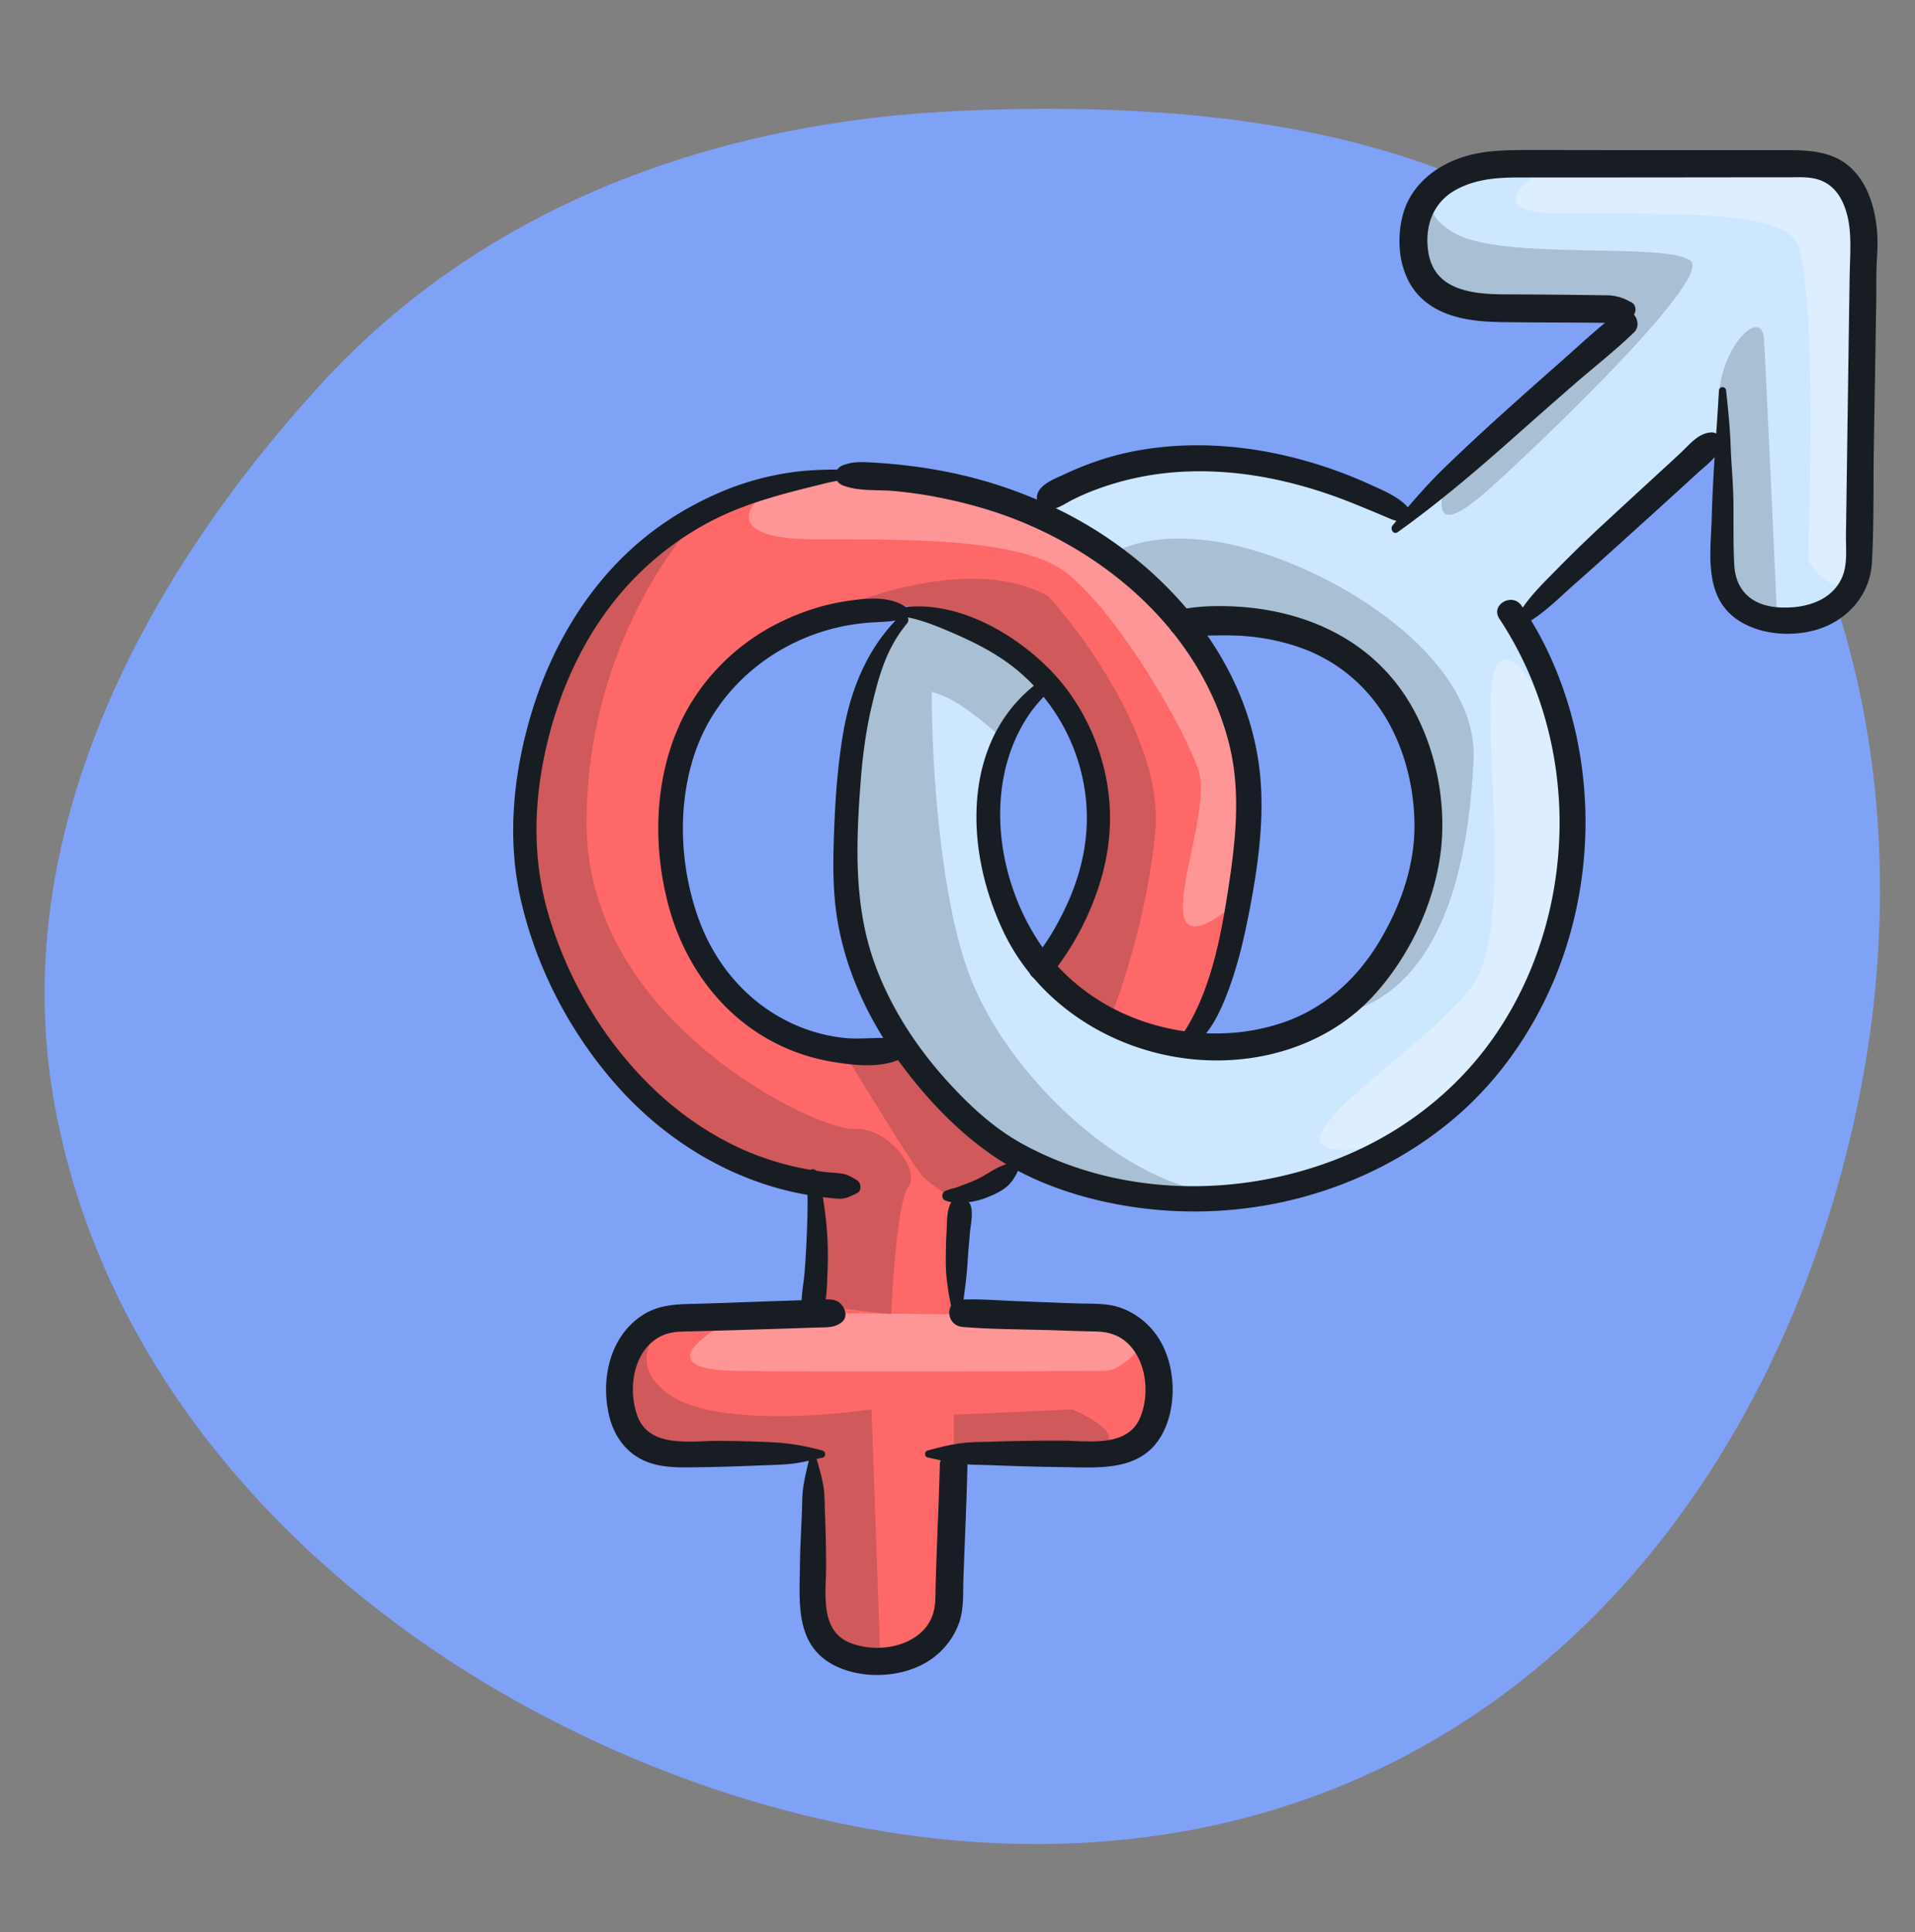
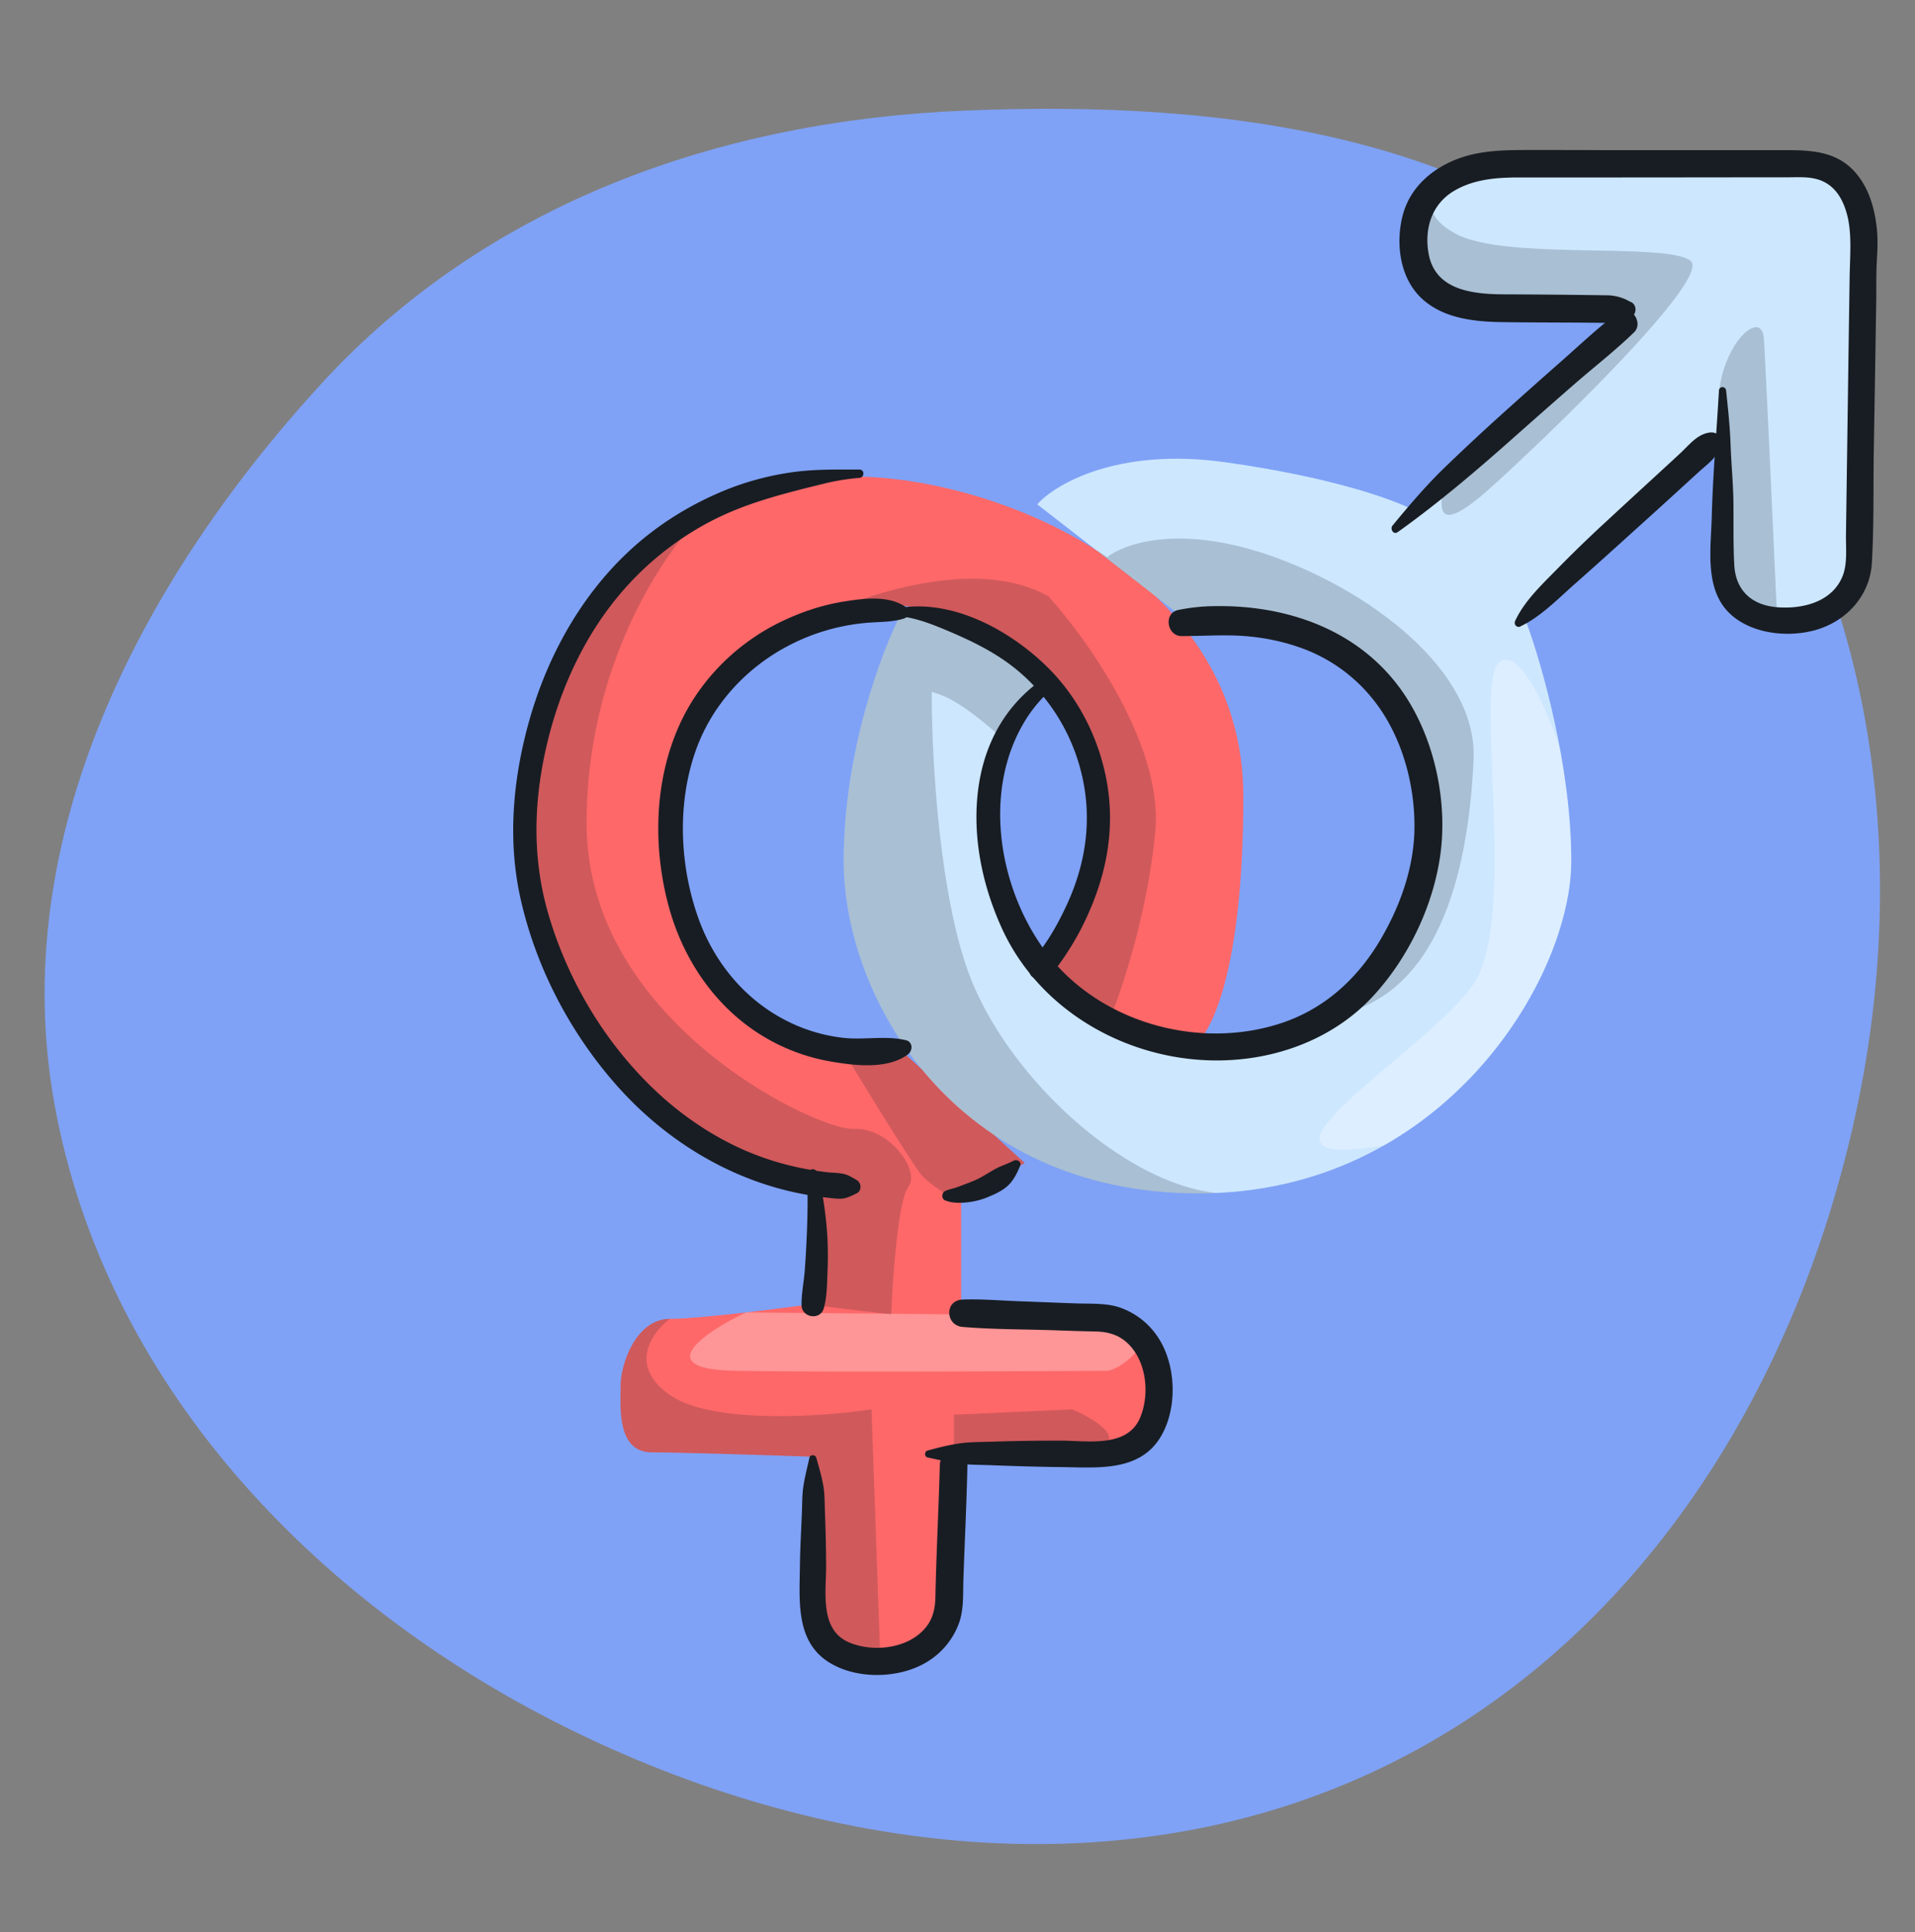
<svg xmlns="http://www.w3.org/2000/svg" width="112" height="113" fill="none">
  <rect width="100%" height="100%" fill="#808080" stroke="none" />
  <path fill="#7FA2F6" fill-rule="evenodd" d="M56.378 6.47c15.295-.637 31.504 1.34 41.762 12.698 10.917 12.089 13.816 29.27 10.547 45.225-3.368 16.437-12.684 31.644-27.795 38.948-15.138 7.317-32.84 5.135-47.886-2.368C18.24 93.61 6.133 80.822 3.19 64.593c-2.812-15.495 4.94-30.5 15.573-42.12C28.44 11.9 42.053 7.068 56.378 6.47Z" clip-rule="evenodd" />
  <path fill="#FE6869" d="M72.717 46.58c0-12.943-14.515-18.707-22.794-18.707-5.188 0-19.284 3.248-19.284 20.278 0 13.624 11.563 19.65 17.345 20.96l-.681 7.18c-2.044.279-6.53.838-8.122.838-1.992 0-2.883 2.672-2.883 3.877 0 1.206-.262 3.93 1.834 3.93 1.677 0 7.092.175 9.59.262-.07 2.655-.168 8.206 0 9.17.21 1.206.21 2.935 3.773 2.935 2.85 0 4.052-1.956 4.297-2.935v-9.432h8.541c1.223.158 3.668-.408 3.668-3.93 0-3.52-2.2-4.052-3.301-3.877l-8.489-.262v-6.812l3.72-2.044-7.545-6.864-.891.314c-1.764-.262-5.69-.964-7.284-1.677-1.991-.89-5.03-4.454-5.03-11.895 0-7.44 6.864-12.261 11.056-12.523 4.192-.262 6.34 1.1 8.28 2.253 1.938 1.153 5.816 3.092 5.816 10.27 0 5.743-2.2 8.018-3.301 8.437.227.367 1.205 1.498 3.301 3.091 2.096 1.593 4.507 1.817 5.45 1.73.978-.542 2.934-4.213 2.934-14.568Z" />
  <path fill="#CDE7FF" d="M95.198 18.336 82.62 29.81c-1.03-.559-4.663-1.896-10.952-2.777-6.288-.88-9.956 1.275-11.004 2.463l8.908 6.917c.63 0 2.715.073 6.027.367 4.14.366 7.964 6.969 7.964 11.213 0 4.245-1.886 13.258-13.152 13.258-11.267 0-12.053-10.061-12.524-13.677-.377-2.893 1.694-6.166 2.777-7.44l-2.044-2.516-5.92-1.73c-1.119 2.15-3.355 8.05-3.355 14.463 0 8.018 6.498 19.44 20.751 19.44 14.254 0 21.8-12.523 21.8-19.44 0-5.533-1.748-11.598-2.62-13.938l11.527-10.69c.105 2.34.315 7.106.315 7.441 0 .42-.839 3.196 2.83 3.249 2.934.042 4.401-2.428 4.768-3.668.332-4.804.912-15.28.576-18.76-.335-3.479-2.515-4.419-3.563-4.454H87.652c-.577 0-5.03.682-5.03 4.454 0 3.019 2.375 3.843 3.563 3.878l9.013.472Z" />
  <g fill="#fff" opacity=".3">
-     <path fill-rule="evenodd" d="M90.9 9.532c-1.711.944-4.108 2.851 0 2.935.97.02 2.024.02 3.103.022 4.632.005 9.751.01 10.941 1.497 1.174 1.468 1.013 13.118.786 18.76.646 1.083 2.149 2.599 2.987 0 .332-4.804.912-15.28.576-18.76-.335-3.479-2.515-4.419-3.563-4.454H90.9Zm-36.98 53.01 4.191 3.813a19.476 19.476 0 0 1-4.191-3.813Zm4.496-24.983.1.06.202.119-.097-.119-.205-.06Zm5.677-5.4a22.165 22.165 0 0 1 3.475 2.698l-3.475-2.699Z" clip-rule="evenodd" />
    <path d="M91.896 50.352c0-2.225-.282-4.535-.677-6.655-.7-2.096-2.393-6.015-3.567-4.925-1.468 1.362 1.153 14.829-1.468 18.759-2.62 3.93-15.177 11.143-5.23 9.449 7.197-4.1 10.942-11.755 10.942-16.628Z" />
-     <path fill-rule="evenodd" d="M67.568 34.857c3.053 2.922 5.15 6.804 5.15 11.722 0 2.388-.105 4.42-.277 6.14-4.055 3.31-3.45.405-2.768-2.87.378-1.815.78-3.743.424-4.79-.995-2.934-5.397-10.202-8.227-11.894-2.726-1.63-8.711-1.627-13.597-1.625h-.551c-4.978 0-4.507-1.729-2.537-3.018 1.866-.476 3.54-.65 4.738-.65 4.042 0 9.57 1.374 14.17 4.286a22.165 22.165 0 0 1 3.475 2.699ZM53.92 62.542l4.191 3.813a19.476 19.476 0 0 1-4.191-3.813Zm4.597-24.923-.101-.06.205.06.097.119c-.07-.04-.136-.08-.201-.119Z" clip-rule="evenodd" />
    <path d="m64.7 77.129-8.489-.262-12.584-.115c-2.32 1.104-5.694 3.332-.621 3.416 6.34.105 20.646 0 21.694 0 1.048 0 4.245-2.908 0-3.04Z" />
  </g>
  <g fill="#181D23" opacity=".2">
    <path fill-rule="evenodd" d="m58.718 37.738-.097-.119-.205-.06a281.844 281.844 0 0 1 .302.179Zm5.375-5.58c.22.14.44.284.656.43 1 .68 1.948 1.435 2.819 2.269L64.7 32.63l-.607-.472ZM41.215 29.95c-5.29 2.511-10.576 7.772-10.576 18.201 0 13.624 11.563 19.65 17.345 20.96l-.681 7.18 4.82.576c.088-2.166.41-6.687.996-7.441.734-.943-1.1-3.51-3.196-3.406-2.096.105-15.616-6.236-15.616-17.869 0-9.306 4.606-16.012 6.908-18.201Zm-2.034 47.179c-1.992 0-2.883 2.672-2.883 3.877 0 .112-.002.236-.004.37-.024 1.315-.064 3.56 1.839 3.56 1.676 0 7.091.175 9.589.262-.07 2.655-.168 8.206 0 9.17l.043.263c.184 1.178.419 2.672 3.73 2.672L50.97 82.42c-2.9.437-9.317.88-11.79-.838-2.474-1.719-1.031-3.686 0-4.454Zm18.93-10.774-4.191-3.813a19.476 19.476 0 0 0 4.191 3.813Z" clip-rule="evenodd" />
    <path d="M64.333 59.417c.169.128.34.248.51.359.815-1.991 2.301-6.51 2.725-11.205.45-4.989-3.995-11.221-6.274-13.714-3.423-1.879-8.342-.836-12.233.686a7.289 7.289 0 0 1 1.176-.177c4.071-.255 6.215 1.023 8.11 2.152l.069.04.205.061.097.119c1.993 1.17 5.615 3.213 5.615 10.151 0 5.743-2.2 8.018-3.301 8.437.227.367 1.205 1.498 3.301 3.091Zm-11.947 1.73-.891.314a64.848 64.848 0 0 1-2.434-.415c1.414 2.34 4.367 7.154 4.859 7.699.491.545 1.732 1.31 2.291 1.624v-.314l3.72-2.044-1.82-1.656a19.476 19.476 0 0 1-4.191-3.813l-1.534-1.395Z" />
    <path fill-rule="evenodd" d="M71.144 69.77c-5.555-.6-12.426-6.999-14.566-13.077-1.712-4.863-2.102-12.85-2.082-16.236.305.097.587.2.824.306 1.12.503 2.732 1.883 3.398 2.51.607-1.35 1.402-2.497 1.947-3.139l-1.947-2.396-.097-.119-.205-.06-5.716-1.67c-.417.802-.989 2.124-1.543 3.8-.931 2.82-1.81 6.64-1.81 10.663 0 3.825 1.478 8.425 4.573 12.19a19.476 19.476 0 0 0 4.191 3.813c3.116 2.092 7.094 3.438 11.986 3.438.353 0 .702-.008 1.047-.023Zm-7.051-37.611c.22.14.44.283.656.43 1 .68 1.948 1.434 2.819 2.268L64.7 32.63l-.607-.472Z" clip-rule="evenodd" />
    <path d="M75.6 36.78c4.14.367 7.964 6.97 7.964 11.214 0 3.05-.974 8.563-5.703 11.423 6.718-1.1 8.061-9.432 8.323-14.986.263-5.554-6.969-10.532-12.943-12.273-4.69-1.366-7.578-.306-8.492.43 1 .68 1.948 1.435 2.819 2.269l2.005 1.557c.63 0 2.715.073 6.026.367ZM55.792 82.736v2.2h6.445c4.528-.21 2.201-1.764.472-2.515l-6.917.314Zm30.392-64.872 9.014.472-10.635 9.704c-.836 2.997.573 2.19 2.04.985 1.468-1.205 13.73-12.68 12.263-13.78-1.468-1.101-10.847 0-13.73-1.573-2.305-1.258-1.343-2.602-.573-3.117-1.043.665-1.942 1.736-1.942 3.431 0 3.019 2.376 3.843 3.564 3.878Zm14.935 15.301c0 .42-.839 3.196 2.829 3.249-.227-5.048-.702-15.437-.786-16.611-.104-1.467-1.676-.367-2.358 1.834-.545 1.76-.227 3.458 0 4.087.105 2.34.315 7.106.315 7.441Z" />
  </g>
  <path fill="#181D23" d="M52.958 35.488c-.99-.679-2.427-.494-3.55-.318-1.3.201-2.558.624-3.74 1.195-2.603 1.261-4.775 3.433-5.953 6.082-1.45 3.253-1.53 7.068-.625 10.484.797 3.002 2.553 5.706 5.165 7.433a11.396 11.396 0 0 0 4.264 1.702c1.408.247 3.357.499 4.577-.398.294-.218.306-.734-.109-.835-1.211-.289-2.486.005-3.727-.146a9.688 9.688 0 0 1-3.4-1.065c-2.38-1.25-4.124-3.417-5.021-5.94-1.086-3.052-1.241-6.632-.176-9.709.872-2.52 2.67-4.599 4.959-5.94a12.087 12.087 0 0 1 5.445-1.635c.6-.038 1.208-.038 1.803-.226.319-.1.352-.5.088-.68v-.004Z" />
  <path fill="#181D23" d="M52.773 36.063c.83.084 1.858.486 2.683.838 1.56.662 3.044 1.396 4.318 2.532a11.29 11.29 0 0 1 3.37 5.387c.785 2.78.44 5.538-.775 8.145-.444.956-.972 1.907-1.622 2.746-.185.239-.566.553-.566.93 0 .378.013.093.03.072.058-.076-.026-.009-.01.063.022.083.014.13.06.213.033.067.08.105.134.151.7.587 1.379-.507 1.723-.99a15.87 15.87 0 0 0 1.635-2.954c1.157-2.688 1.513-5.48.796-8.334-.549-2.197-1.677-4.26-3.295-5.852-2.05-2.017-5.11-3.752-8.086-3.526a1.74 1.74 0 0 0-.462.093c-.272.1-.218.465.067.49v-.004Zm-2.519-8.603c-1.367 0-2.704-.029-4.058.177a16.52 16.52 0 0 0-3.555.939c-2.08.821-3.999 1.978-5.66 3.48-2.971 2.686-4.98 6.325-6.048 10.16-.935 3.35-1.254 6.917-.49 10.33.9 4.028 2.9 7.856 5.633 10.94 3.14 3.543 7.425 6 12.157 6.536.302.034.617.084.923.08.348-.004.645-.172.951-.315.306-.142.277-.62 0-.775-.247-.138-.478-.298-.754-.356-.336-.076-.705-.067-1.048-.11a18.302 18.302 0 0 1-1.715-.293 16.567 16.567 0 0 1-3.148-1.031c-1.966-.88-3.748-2.121-5.295-3.618-2.859-2.767-4.967-6.35-6.082-10.17-.914-3.135-.864-6.338-.168-9.511.788-3.597 2.381-7.064 4.896-9.784a17.65 17.65 0 0 1 4.788-3.66c2.096-1.09 4.343-1.635 6.619-2.197a13.233 13.233 0 0 1 2.063-.335c.306-.025.318-.486 0-.486h-.009Z" />
  <path fill="#181D23" d="M47.26 68.58c-.112.302-.045.654-.037.973.009.318.009.6.009.901a50.725 50.725 0 0 1-.055 1.958c-.03.65-.063 1.308-.117 1.962-.055.654-.193 1.312-.18 1.953.012.742 1.102.91 1.303.176.185-.666.189-1.442.214-2.13a21.71 21.71 0 0 0-.004-1.961 21.46 21.46 0 0 0-.197-1.941c-.05-.344-.105-.688-.164-1.031-.054-.315-.075-.667-.26-.931-.142-.201-.419-.164-.503.067l-.008.004Zm6.993 16.655c.591.126 1.17.264 1.774.348.645.092 1.316.08 1.966.105 1.354.054 2.704.092 4.058.109 2.096.02 4.603.306 5.843-1.79.981-1.652.897-4.154-.138-5.756a4.393 4.393 0 0 0-2.188-1.76c-.814-.298-1.715-.235-2.566-.265-1.153-.037-2.301-.088-3.454-.13-1.073-.041-2.167-.134-3.245-.096-1.077.038-1.018 1.518 0 1.601 1.765.147 3.56.135 5.328.193.805.03 1.606.055 2.41.072.688.012 1.309.159 1.837.624 1.174 1.027 1.392 3.027.8 4.423-.745 1.769-3.093 1.341-4.627 1.337-1.354 0-2.704.017-4.058.063-.65.02-1.325.012-1.966.113-.604.092-1.187.247-1.774.402-.193.05-.205.361 0 .407Zm46.281-62.39c-.138 2.448-.356 4.888-.419 7.34-.046 1.883-.461 4.323 1.111 5.748 1.283 1.165 3.425 1.37 5.035.889 1.764-.529 3.102-2.009 3.215-3.882.13-2.172.08-4.373.113-6.548.05-2.914.096-5.827.143-8.736.012-.805-.009-1.618.037-2.423.038-.625.063-1.233 0-1.857-.134-1.233-.486-2.478-1.358-3.4-1.052-1.111-2.469-1.195-3.911-1.195H93.986c-1.492-.008-2.98-.008-4.473-.008-1.383 0-2.775 0-4.1.46-1.605.563-2.964 1.707-3.387 3.409-.423 1.702-.122 3.727 1.212 4.892 1.245 1.094 3.018 1.283 4.607 1.304 2.054.03 4.108.017 6.162.046.36.004.625-.063.952-.189.083-.033.171-.058.251-.1.206-.101.172-.026-.012-.03.607.013.607-.93 0-.943h-.034l.335.138c-.406-.314-.993-.486-1.492-.49a557.223 557.223 0 0 0-5.714-.055c-.771 0-1.547-.012-2.306-.167-1.278-.26-2.209-.901-2.44-2.247-.25-1.459.202-2.88 1.51-3.647 1.14-.671 2.465-.776 3.76-.776h3.626c3.325 0 6.649-.004 9.973-.008h2.088c.599 0 1.212-.05 1.794.117.977.285 1.472 1.107 1.723 2.042.306 1.144.172 2.444.155 3.739-.075 4.993-.142 9.99-.213 14.982-.013.776.096 1.694-.193 2.428-.6 1.525-2.335 1.949-3.815 1.836-1.48-.114-2.44-.96-2.524-2.465-.067-1.216-.038-2.444-.05-3.66-.013-1.144-.13-2.276-.168-3.416-.038-1.057-.151-2.084-.26-3.132-.029-.264-.402-.272-.419 0v.004Z" />
  <path fill="#181D23" d="M47.34 85.256c-.121.532-.255 1.052-.343 1.593-.088.54-.076 1.065-.097 1.585-.041 1.056-.104 2.112-.117 3.173-.025 2.054-.256 4.452 1.786 5.66 1.651.98 4.154.896 5.751-.14a4.415 4.415 0 0 0 1.761-2.187c.298-.814.235-1.715.264-2.566.076-2.234.189-4.464.235-6.699.02-1.04-1.585-1.04-1.614 0-.046 1.778-.126 3.55-.189 5.328a149.45 149.45 0 0 0-.07 2.41c-.014.688-.16 1.309-.626 1.837-1.027 1.174-3.026 1.391-4.422.8-1.723-.729-1.346-2.938-1.342-4.447a89.11 89.11 0 0 0-.07-3.174c-.018-.52-.01-1.073-.102-1.584-.096-.541-.255-1.065-.402-1.593-.055-.193-.356-.206-.407 0l.005.004Z" />
-   <path fill="#181D23" d="M48.116 84.833c-1.01-.273-1.983-.449-3.035-.49a75.98 75.98 0 0 0-3.06-.08c-1.606 0-4.054.448-4.746-1.468-.549-1.526-.268-3.689 1.229-4.573.637-.377 1.32-.348 2.037-.365.834-.02 1.668-.046 2.503-.071l3.24-.1 1.492-.051c.5-.017 1.007.038 1.438-.298.432-.335.193-.934-.15-1.182-.344-.247-.88-.147-1.288-.138-.498.012-.993.025-1.492.042-1.081.033-2.159.075-3.24.113-.935.034-1.87.063-2.809.088-.94.025-1.832.121-2.645.645-1.929 1.246-2.465 3.731-1.97 5.865.205.893.666 1.706 1.4 2.264.9.683 2 .788 3.098.78 1.42-.009 2.838-.05 4.255-.11.612-.025 1.232-.033 1.844-.092.642-.063 1.27-.234 1.895-.368.205-.047.193-.353 0-.407l.004-.004Zm8.137-7.969c.075-.503.113-1.01.184-1.518a21.31 21.31 0 0 0 .156-1.585c.033-.528.083-1.052.125-1.58.042-.528.206-1.161.059-1.66-.147-.499-.918-.662-1.174-.155-.256.507-.21 1.149-.243 1.69-.033.54-.042 1.094-.046 1.643a10.3 10.3 0 0 0 .117 1.576 12.2 12.2 0 0 0 .319 1.584c.067.227.457.265.499 0l.004.005Z" />
  <path fill="#181D23" d="M55.264 70.194c.381.164.85.164 1.257.126a4.376 4.376 0 0 0 1.279-.323c.415-.168.872-.381 1.199-.708.306-.302.507-.73.67-1.124.093-.226-.2-.386-.377-.29-.327.173-.675.278-1.002.445-.327.168-.654.394-.993.57-.323.168-.616.273-.948.399-.171.063-.343.138-.524.188-.193.055-.381.097-.561.185-.193.096-.21.44 0 .532Z" />
-   <path fill="#181D23" d="M52.627 36.038c-1.9 1.844-2.884 4.296-3.32 6.87-.294 1.752-.436 3.526-.508 5.295-.08 1.94-.134 3.873.21 5.793.558 3.132 2.02 6.07 3.945 8.581 1.434 1.874 3.11 3.614 5.056 4.964 2.401 1.672 5.428 2.632 8.304 3.051 3.312.482 6.707.285 9.94-.6 3.232-.884 6.288-2.451 8.845-4.631 2.557-2.18 4.548-5.043 5.844-8.179 2.573-6.23 2.385-13.62-.692-19.64a19.366 19.366 0 0 0-1.262-2.12c-.54-.793-1.836-.055-1.3.758 3.53 5.332 4.402 12.081 2.642 18.206-.872 3.03-2.394 5.89-4.528 8.22-2.134 2.331-4.779 4.084-7.692 5.211-5.827 2.251-12.66 2.134-18.21-.863-1.711-.923-3.107-2.205-4.44-3.664-1.908-2.088-3.492-4.54-4.406-7.227-1.132-3.333-.981-6.921-.717-10.384.113-1.492.31-2.985.658-4.44.28-1.173.583-2.347 1.145-3.416.255-.486.557-.943.91-1.366.238-.29-.143-.696-.424-.424v.005Zm29.953-5.987c-.37-.838-1.615-1.333-2.398-1.693a26.228 26.228 0 0 0-3.857-1.417c-3.132-.88-6.444-1.174-9.659-.616-.99.172-1.962.431-2.905.78-.511.188-1.019.402-1.51.632-.49.23-1.085.449-1.42.864-.457.57-.03 1.287.687 1.178.424-.063.81-.352 1.19-.54.424-.215.86-.408 1.305-.575a16.568 16.568 0 0 1 2.41-.713c1.564-.34 3.16-.444 4.754-.364 2.775.138 5.525.855 8.09 1.903.529.213 1.057.431 1.585.654.465.197.94.44 1.46.377.25-.03.372-.24.272-.47h-.005Z" />
-   <path fill="#181D23" d="M69.253 61.416c1.194-.457 1.886-1.773 2.351-2.892.638-1.535 1.049-3.161 1.375-4.788.583-2.913 1.053-6.032.65-9.004-.884-6.506-5.701-11.885-11.415-14.781a26.491 26.491 0 0 0-5.902-2.155 29.138 29.138 0 0 0-3.341-.578 29.272 29.272 0 0 0-1.811-.16c-.654-.038-1.241-.088-1.862.151-.578.222-.574.956 0 1.178.927.36 2.033.24 3.019.331.985.093 1.882.227 2.813.42 1.756.356 3.491.876 5.13 1.597 2.973 1.308 5.68 3.198 7.823 5.646 1.878 2.147 3.278 4.729 3.895 7.52.582 2.658.264 5.45-.147 8.112-.466 3.01-1.111 6.402-2.968 8.904-.172.235.117.608.386.503l.004-.004Z" />
  <path fill="#181D23" d="M60.827 39.827c-2.21 1.61-3.37 3.945-3.652 6.632-.276 2.658.31 5.387 1.409 7.805 2.46 5.425 8.59 8.397 14.4 7.634 2.762-.36 5.403-1.568 7.31-3.63 2.059-2.226 3.518-5.249 3.941-8.254.424-3.006-.268-6.54-1.97-9.202-2.436-3.806-6.716-5.412-11.105-5.365a11.31 11.31 0 0 0-2.255.226c-.868.184-.658 1.526.205 1.526 1.304 0 2.6-.105 3.907.017 1.04.096 2.071.318 3.052.666a9.43 9.43 0 0 1 4.104 2.859c1.744 2.08 2.561 4.955 2.553 7.604-.004 2.352-.838 4.67-2.029 6.674-1.333 2.239-3.245 3.978-5.739 4.808-4.9 1.631-10.845-.067-13.9-4.305-2.75-3.81-3.619-9.558-.944-13.628a8.173 8.173 0 0 1 1.207-1.425c.327-.315-.113-.923-.494-.642Zm20.918-8.707c2.453-1.752 4.716-3.689 6.967-5.692a454.019 454.019 0 0 1 3.38-2.973c1.131-.985 2.38-1.953 3.475-3.018.59-.574-.214-1.702-.91-1.178-1.19.897-2.29 1.941-3.404 2.922a397.88 397.88 0 0 0-3.438 3.06 137.051 137.051 0 0 0-3.29 3.069c-1.082 1.04-2.1 2.234-3.082 3.425-.163.197.055.561.298.385h.004Zm7.19 5.504c1.177-.557 2.175-1.597 3.14-2.448.964-.85 1.928-1.718 2.884-2.582.955-.864 1.936-1.748 2.9-2.628.487-.445.973-.89 1.46-1.333.528-.487 1.182-.914 1.341-1.648.096-.448-.26-.754-.688-.687-.712.104-1.165.708-1.668 1.178-.503.47-1.019.939-1.526 1.408-.96.88-1.92 1.765-2.876 2.65a76.774 76.774 0 0 0-2.78 2.69c-.9.923-1.961 1.904-2.506 3.086-.1.218.105.428.323.323l-.004-.009Z" />
</svg>